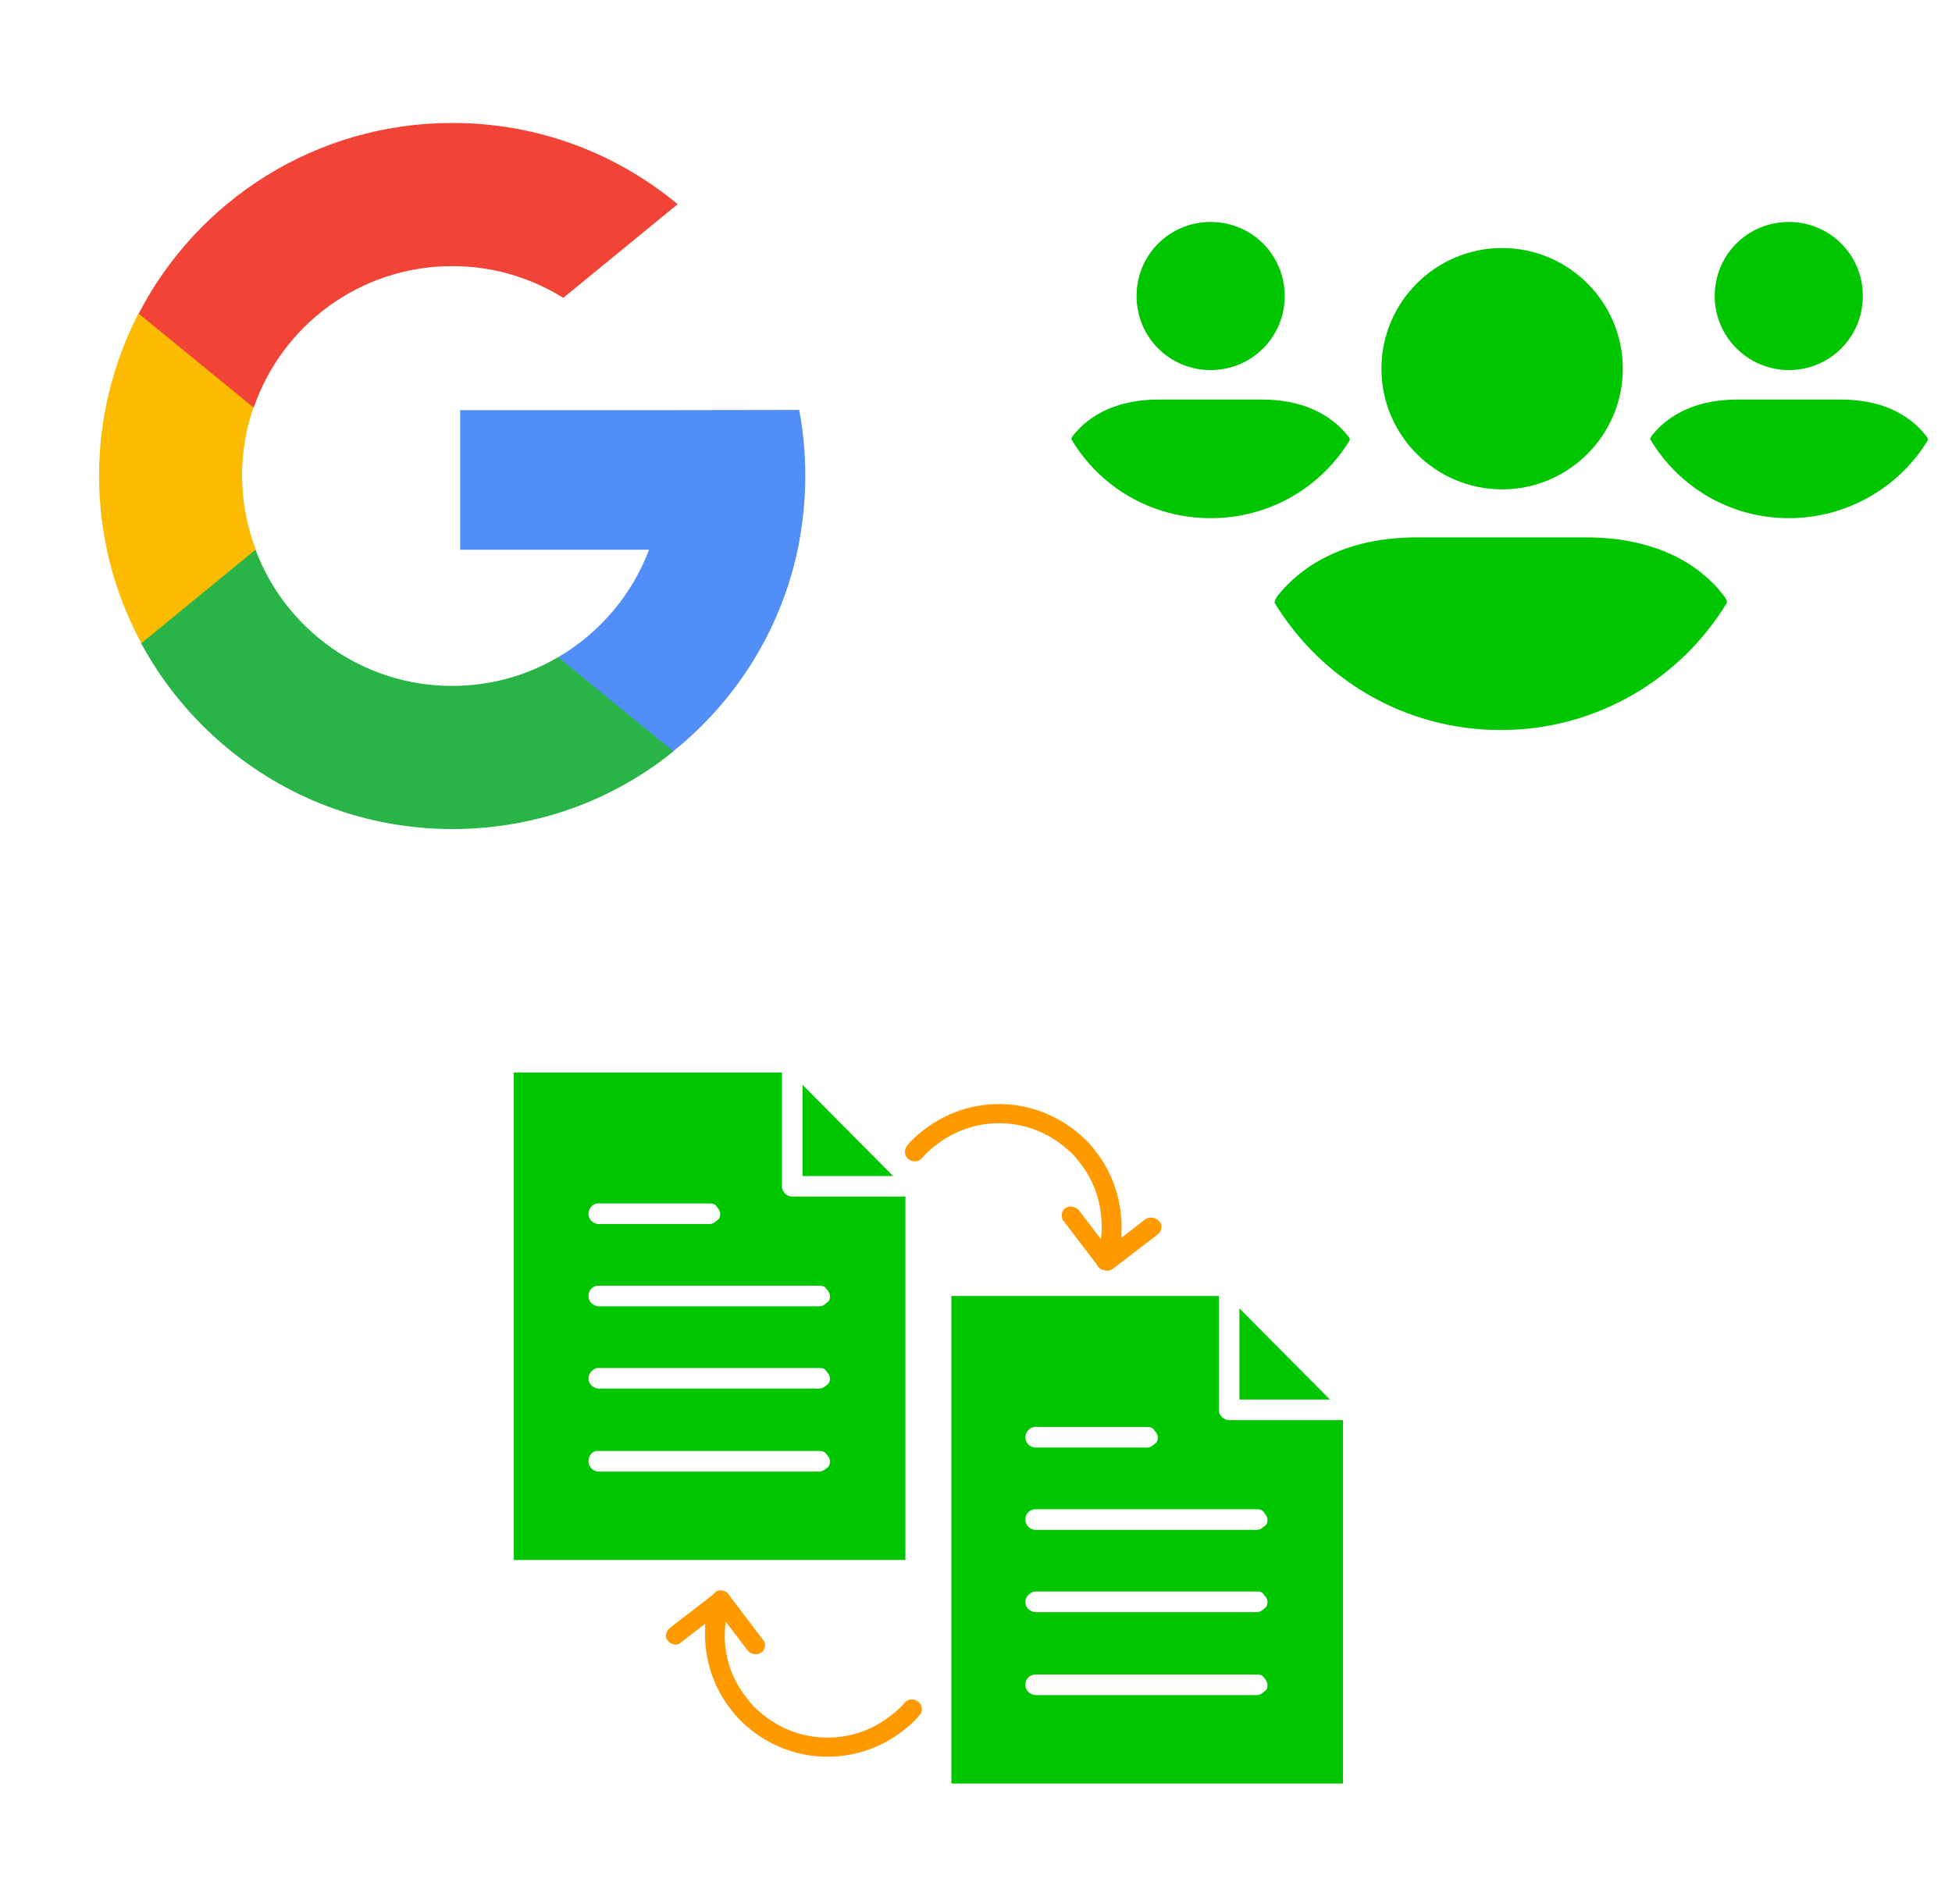
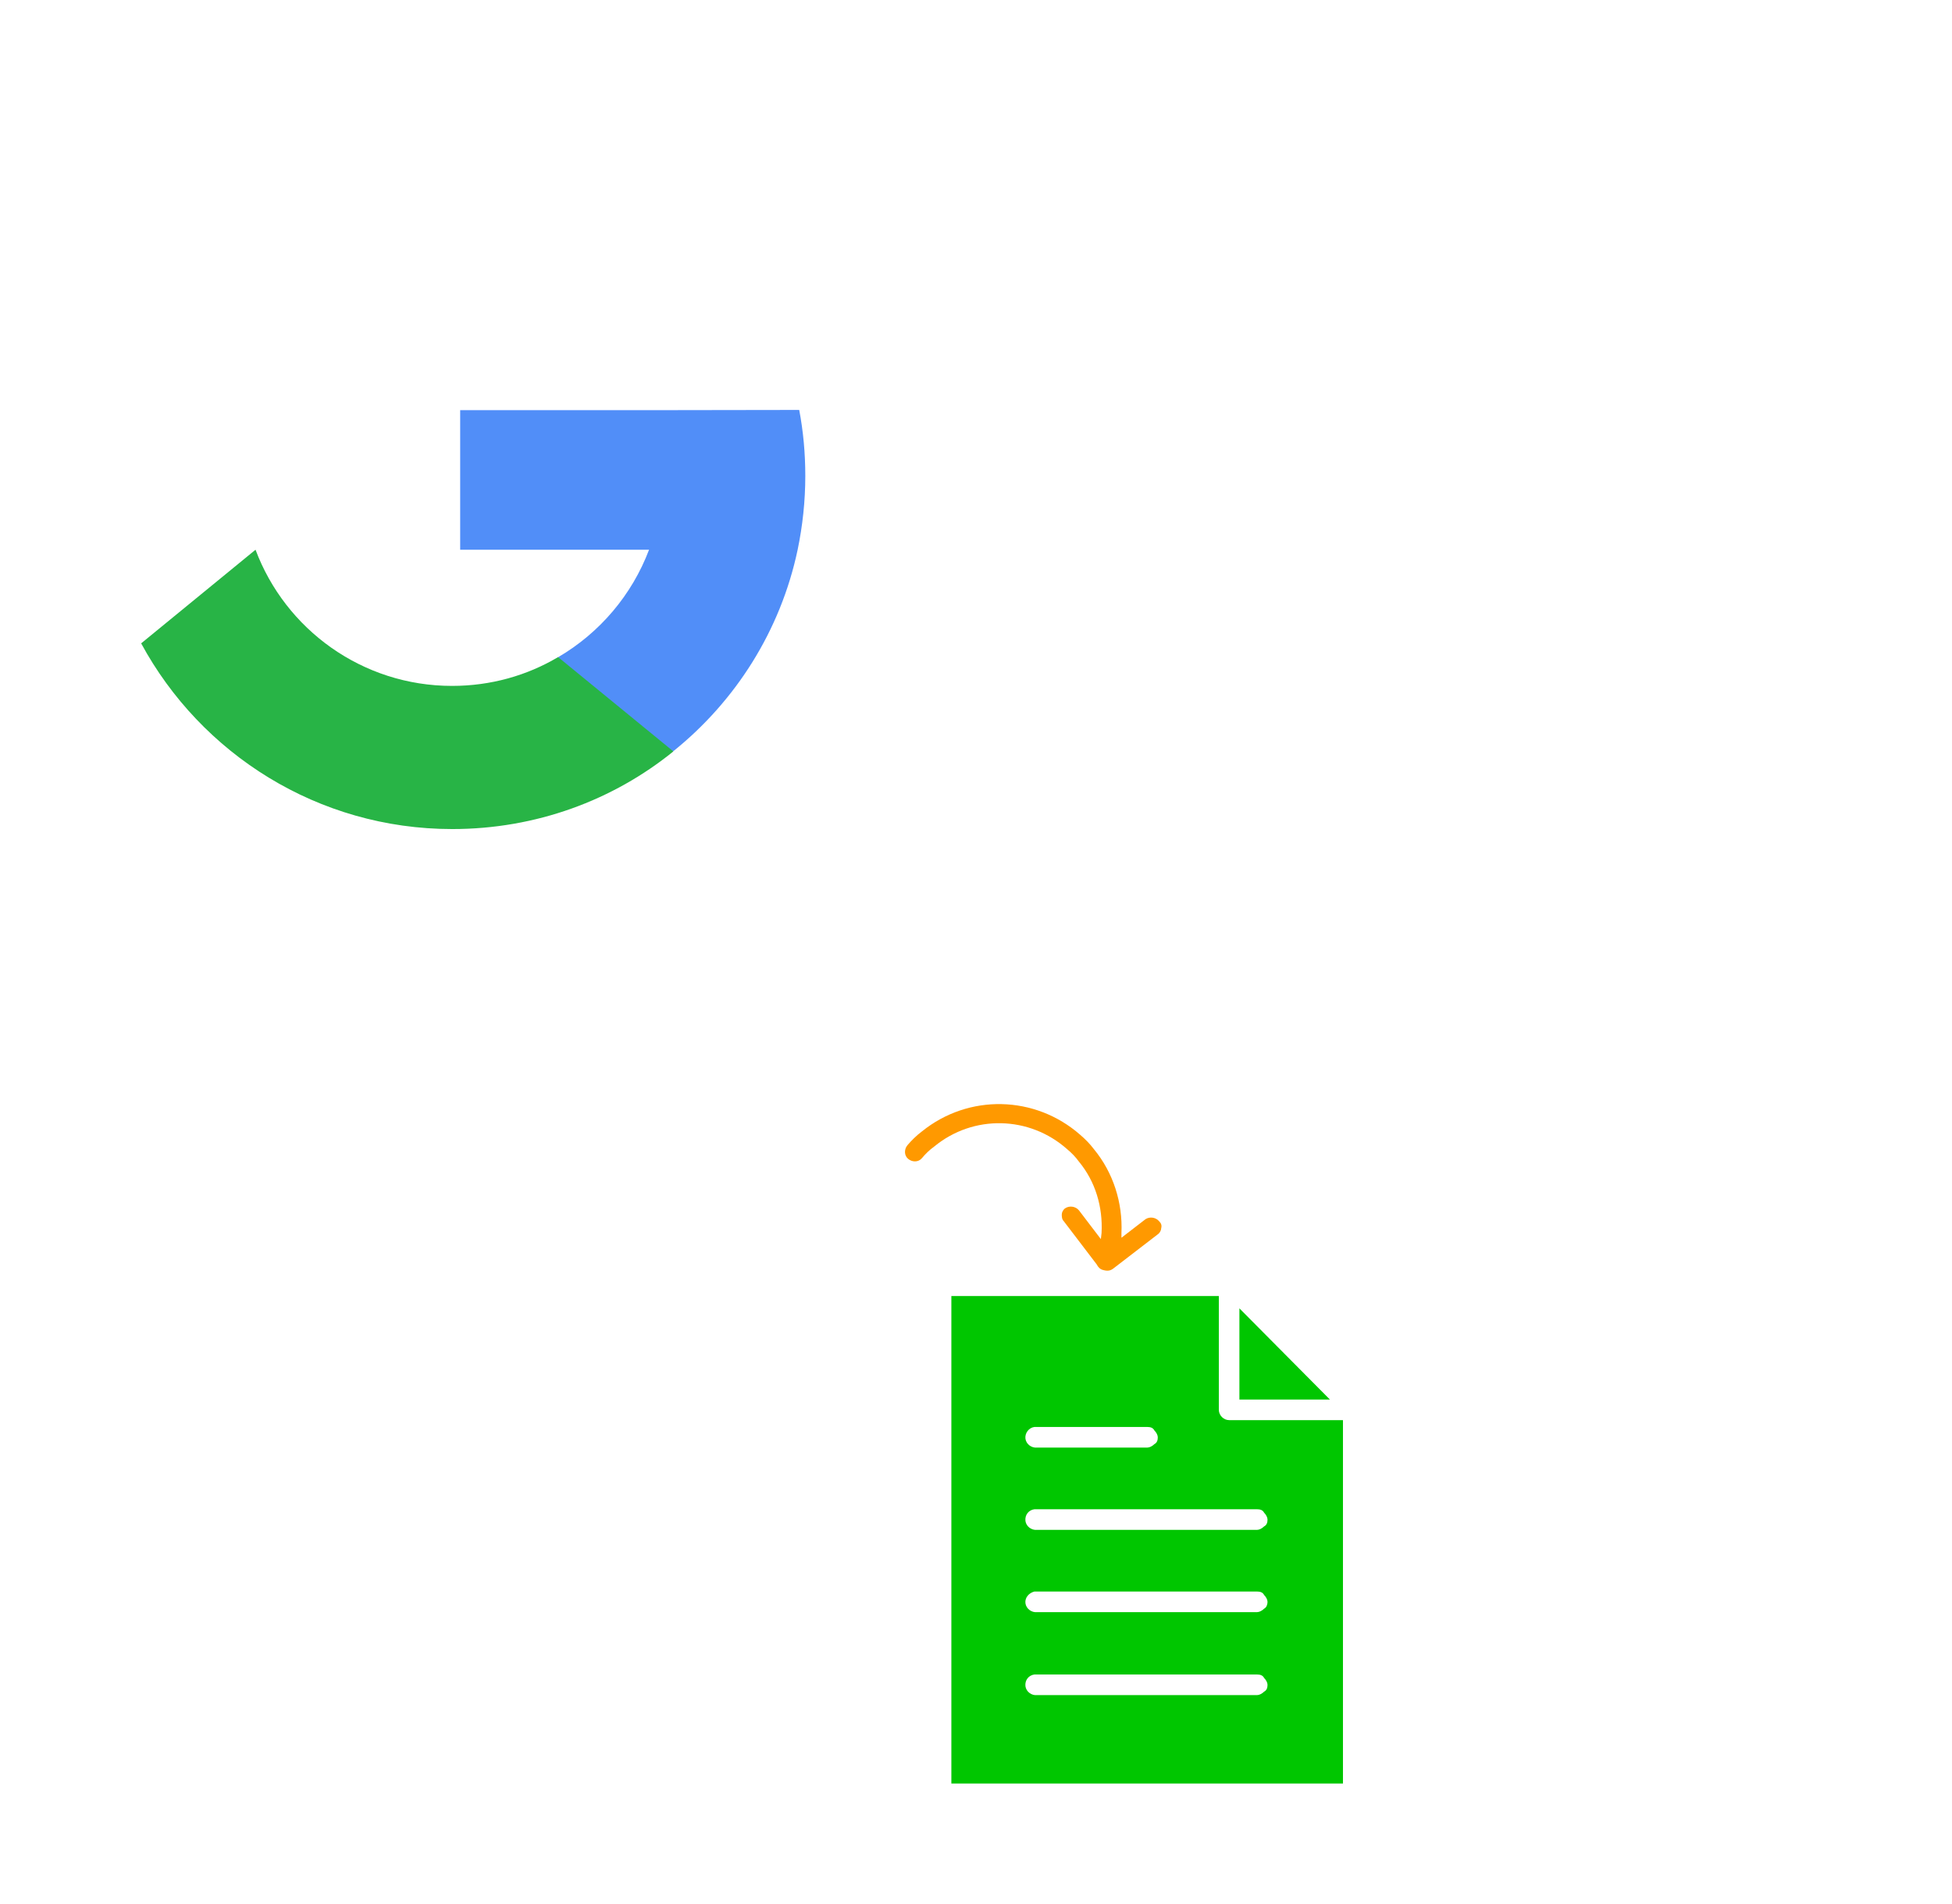
<svg xmlns="http://www.w3.org/2000/svg" width="1025" height="1000" version="1.1">
  <svg x="0" y="0" width="475" height="500" viewBox="0, 0, 401.8, 385.1" xml:space="preserve" id="Layer_1" enable-background="new 0 0 401.8 385.1" version="1.1">
    <g>
-       <path d="M113.6 225.2 L102.7 266 L62.8 266.9 C50.9 244.8 44 219.5 44 192.5 C44 166.5 50.4 142 61.5 120.3 L61.5 120.3 L97 126.8 L112.6 162.1 C109.3 171.6 107.5 181.8 107.5 192.3 C107.6 204 109.7 215.1 113.6 225.2 z" style="fill:#FBBB00;" />
      <path d="M355 163.2 C356.8 172.7 357.7 182.4 357.7 192.5 C357.7 203.7 356.5 214.7 354.3 225.3 C346.7 261.3 326.7 292.6 299.1 314.8 L299.1 314.8 L254.3 312.5 L248 273 C266.4 262.2 280.7 245.4 288.3 225.3 L204.4 225.3 L204.4 163.3 L289.5 163.3 L355 163.2 L355 163.2 z" style="fill:#518EF8;" />
      <path d="M299.1 314.9 L299.1 314.9 C272.3 336.6 238.1 349.4 200.9 349.4 C141.2 349.4 89.3 316 62.7 266.9 L113.5 225.3 C126.7 260.6 160.8 285.8 200.8 285.8 C218 285.8 234.1 281.2 247.9 273 L299.1 314.9 z" style="fill:#28B446;" />
-       <path d="M301 71.8 L250.2 113.4 C235.9 104.5 219 99.3 200.9 99.3 C160 99.3 125.2 125.6 112.7 162.2 L61.6 120.4 L61.6 120.4 C87.7 70 140.3 35.7 200.9 35.7 C239 35.7 273.8 49.2 301 71.8 z" style="fill:#F14336;" />
    </g>
  </svg>
  <svg x="550" y="0" width="475" height="500" viewBox="0, 0, 131.9, 125.7" xml:space="preserve" id="e6f81958-2d5b-412e-a3cb-33bdb9bdd74f" enable-background="new 0 0 131.9 125.7" version="1.1">
    <g>
      <g>
        <g>
-           <path d="M48.7 47.2 C48.7 37.5 56.6 29.6 66.3 29.6 C76 29.6 83.9 37.5 83.9 47.2 C83.9 56.9 76 64.8 66.3 64.8 C56.6 64.8 48.7 56.9 48.7 47.2 z M78.5 71.8 L53.9 71.8 C44.7 71.8 37.8 75 33.5 80.4 C33.3 80.7 33.2 81 33.1 81.3 C39.9 92.5 52.1 99.9 66.1 99.9 C80.1 99.9 92.4 92.4 99.1 81.3 C99.1 81 98.9 80.7 98.7 80.4 C94.6 75 87.7 71.8 78.5 71.8 z M108.1 47.4 C114.1 47.4 118.9 42.6 118.9 36.6 C118.9 30.6 114.1 25.8 108.1 25.8 C102.1 25.8 97.3 30.6 97.3 36.6 C97.3 42.6 102.2 47.4 108.1 47.4 z M115.7 51.7 L100.6 51.7 C94.9 51.7 90.7 53.7 88.1 57 C88 57.2 87.9 57.3 87.9 57.5 C92 64.4 99.5 69 108.1 69 C116.7 69 124.3 64.4 128.4 57.6 C128.4 57.4 128.3 57.2 128.2 57.1 C125.6 53.7 121.4 51.7 115.7 51.7 z M23.8 47.4 C29.8 47.4 34.6 42.6 34.6 36.6 C34.6 30.6 29.8 25.8 23.8 25.8 C17.8 25.8 13 30.6 13 36.6 C13 42.6 17.8 47.4 23.8 47.4 z M31.3 51.7 L16.2 51.7 C10.5 51.7 6.3 53.7 3.7 57 C3.6 57.2 3.5 57.3 3.5 57.5 C7.6 64.4 15.1 69 23.8 69 C32.5 69 40 64.4 44.1 57.6 C44.1 57.4 44 57.2 43.9 57.1 C41.2 53.7 37 51.7 31.3 51.7 z" style="fill:#00C600;" />
-         </g>
+           </g>
      </g>
    </g>
  </svg>
  <svg x="250" y="500" width="475" height="500" viewBox="0, 0, 131.9, 125.7" xml:space="preserve" id="e6f81958-2d5b-412e-a3cb-33bdb9bdd74f#1" enable-background="new 0 0 131.9 125.7" version="1.1">
    <g>
      <g>
-         <path d="M5.5 11 L5.5 82.1 L62.6 82.1 L62.6 29.1 L46.1 29.1 C45.3 29.1 44.6 28.4 44.6 27.6 L44.6 11 L5.5 11 z M47.6 12.8 L47.6 26.1 L60.8 26.1 L47.6 12.8 z M17.6 30.1 C17.6 30.1 17.7 30.1 17.6 30.1 C17.8 30.1 17.9 30.1 18 30.1 L34.1 30.1 C34.5 30.1 34.9 30.2 35.1 30.6 C35.4 30.9 35.6 31.3 35.6 31.6 C35.6 32 35.5 32.4 35.1 32.6 C34.8 32.9 34.4 33.1 34.1 33.1 L18.1 33.1 C17.3 33.2 16.5 32.6 16.4 31.8 C16.3 31 16.9 30.2 17.6 30.1 L17.6 30.1 z M17.6 42.1 C17.6 42.1 17.7 42.1 17.6 42.1 C17.8 42.1 17.9 42.1 18 42.1 L50.1 42.1 C50.5 42.1 50.9 42.2 51.1 42.6 C51.4 42.9 51.6 43.3 51.6 43.6 C51.6 44 51.5 44.4 51.1 44.6 C50.8 44.9 50.4 45.1 50.1 45.1 L18.1 45.1 C17.3 45.2 16.5 44.6 16.4 43.8 C16.3 42.9 16.9 42.2 17.6 42.1 L17.6 42.1 z M17.6 54.1 C17.6 54.1 17.7 54.1 17.6 54.1 C17.8 54.1 17.9 54.1 18 54.1 L50.1 54.1 C50.5 54.1 50.9 54.2 51.1 54.6 C51.4 54.9 51.6 55.3 51.6 55.6 C51.6 55.9 51.5 56.4 51.1 56.6 C50.8 56.9 50.4 57.1 50.1 57.1 L18.1 57.1 C17.3 57.2 16.5 56.6 16.4 55.8 C16.3 55 16.9 54.3 17.6 54.1 L17.6 54.1 z M17.6 66.2 L17.6 66.2 C17.8 66.2 17.9 66.2 18 66.2 L50.1 66.2 C50.5 66.2 50.9 66.3 51.1 66.7 C51.4 67 51.6 67.4 51.6 67.7 C51.6 68.1 51.5 68.5 51.1 68.7 C50.8 69 50.4 69.2 50.1 69.2 L18.1 69.2 C17.3 69.3 16.5 68.7 16.4 67.9 C16.3 67 16.9 66.2 17.6 66.2 L17.6 66.2 z" style="fill:#00C600;" />
-       </g>
+         </g>
      <g>
        <path d="M69.3 43.6 L69.3 114.7 L126.4 114.7 L126.4 61.7 L109.8 61.7 C109 61.7 108.3 61 108.3 60.2 L108.3 43.6 L69.3 43.6 z M111.3 45.4 L111.3 58.7 L124.5 58.7 L111.3 45.4 z M81.4 62.7 C81.4 62.7 81.4 62.7 81.4 62.7 C81.6 62.7 81.7 62.7 81.8 62.7 L97.9 62.7 C98.3 62.7 98.7 62.8 98.9 63.2 C99.2 63.5 99.4 63.9 99.4 64.2 C99.4 64.6 99.3 65 98.9 65.2 C98.6 65.5 98.2 65.7 97.9 65.7 L81.8 65.7 C81 65.8 80.2 65.2 80.1 64.4 C80 63.6 80.6 62.8 81.4 62.7 L81.4 62.7 z M81.4 74.7 C81.4 74.7 81.4 74.7 81.4 74.7 C81.6 74.7 81.7 74.7 81.8 74.7 L113.9 74.7 C114.3 74.7 114.7 74.8 114.9 75.2 C115.2 75.5 115.4 75.9 115.4 76.2 C115.4 76.6 115.3 77 114.9 77.2 C114.6 77.5 114.2 77.7 113.9 77.7 L81.8 77.7 C81 77.8 80.2 77.2 80.1 76.4 C80 75.5 80.6 74.8 81.4 74.7 L81.4 74.7 z M81.4 86.7 C81.4 86.7 81.4 86.7 81.4 86.7 C81.6 86.7 81.7 86.7 81.8 86.7 L113.9 86.7 C114.3 86.7 114.7 86.8 114.9 87.2 C115.2 87.5 115.4 87.9 115.4 88.2 C115.4 88.5 115.3 89 114.9 89.2 C114.6 89.5 114.2 89.7 113.9 89.7 L81.8 89.7 C81 89.8 80.2 89.2 80.1 88.4 C80 87.6 80.6 86.9 81.4 86.7 L81.4 86.7 z M81.4 98.8 L81.4 98.8 C81.6 98.8 81.7 98.8 81.8 98.8 L113.9 98.8 C114.3 98.8 114.7 98.9 114.9 99.3 C115.2 99.6 115.4 100 115.4 100.3 C115.4 100.7 115.3 101.1 114.9 101.3 C114.6 101.6 114.2 101.8 113.9 101.8 L81.8 101.8 C81 101.9 80.2 101.3 80.1 100.5 C80 99.6 80.6 98.9 81.4 98.8 L81.4 98.8 z" style="fill:#00C600;" />
      </g>
      <path d="M92.9 39.6 L92.9 39.6 L99.4 34.6 C99.7 34.4 99.9 34 99.9 33.7 C100 33.3 99.9 33 99.6 32.7 C99.1 32.1 98.2 32 97.6 32.4 L94.1 35.1 L94.1 34.4 C94.3 30 92.9 25.6 90.1 22.2 C90.1 22.2 90.1 22.2 90.1 22.2 C89.5 21.4 88.8 20.7 88.1 20.1 C81.5 14.3 71.8 14.1 65 19.6 C64.2 20.2 63.5 20.9 62.9 21.6 C62.4 22.2 62.4 23.1 63 23.6 C63.6 24.1 64.5 24.1 65 23.5 C65.5 22.9 66.1 22.3 66.8 21.8 C72.5 17.1 80.7 17.3 86.2 22.2 C86.8 22.7 87.4 23.3 87.9 24 C87.9 24 87.9 24 87.9 24 C90.3 26.9 91.4 30.6 91.2 34.4 L91.1 35.3 L87.9 31.1 C87.4 30.5 86.5 30.4 85.9 30.8 C85.6 31 85.4 31.4 85.4 31.7 C85.4 32 85.4 32.4 85.7 32.7 L90.5 39 C90.7 39.4 91 39.7 91.4 39.8 C92.1 40 92.5 39.9 92.9 39.6 z" style="fill:#FF9900;" />
-       <path d="M27.7 92.9 C27.6 93.3 27.7 93.6 28 93.9 C28.2 94.2 28.6 94.4 28.9 94.4 C29.3 94.5 29.6 94.4 29.9 94.1 L33.4 91.4 L33.4 92.1 C33.2 96.5 34.6 100.8 37.4 104.2 C38 105 38.7 105.7 39.4 106.3 C46 112.1 55.7 112.3 62.5 106.8 C63.3 106.2 64 105.5 64.6 104.8 C64.9 104.5 65 104.2 65 103.8 C65 103.4 64.8 103.1 64.5 102.8 C63.9 102.3 63 102.3 62.5 102.9 C62 103.5 61.4 104.1 60.7 104.6 C55 109.3 46.8 109.1 41.3 104.2 C40.7 103.7 40.1 103.1 39.6 102.4 C39.6 102.4 39.6 102.4 39.6 102.4 C37.2 99.5 36 95.8 36.3 92 L36.4 91.1 L39.6 95.3 C40.1 95.9 41 96 41.6 95.6 C41.9 95.4 42.1 95 42.1 94.7 C42.2 94.3 42.1 94 41.8 93.7 L36.8 87.1 L36.8 87.1 C36.8 87.1 36.8 87.1 36.8 87.1 C36.6 86.8 36.4 86.7 36.1 86.6 C35.5 86.4 34.9 86.6 34.6 87.1 L34.6 87.1 L28.4 91.9 C28 92.2 27.8 92.5 27.7 92.9 z" style="fill:#FF9900;" />
    </g>
  </svg>
</svg>